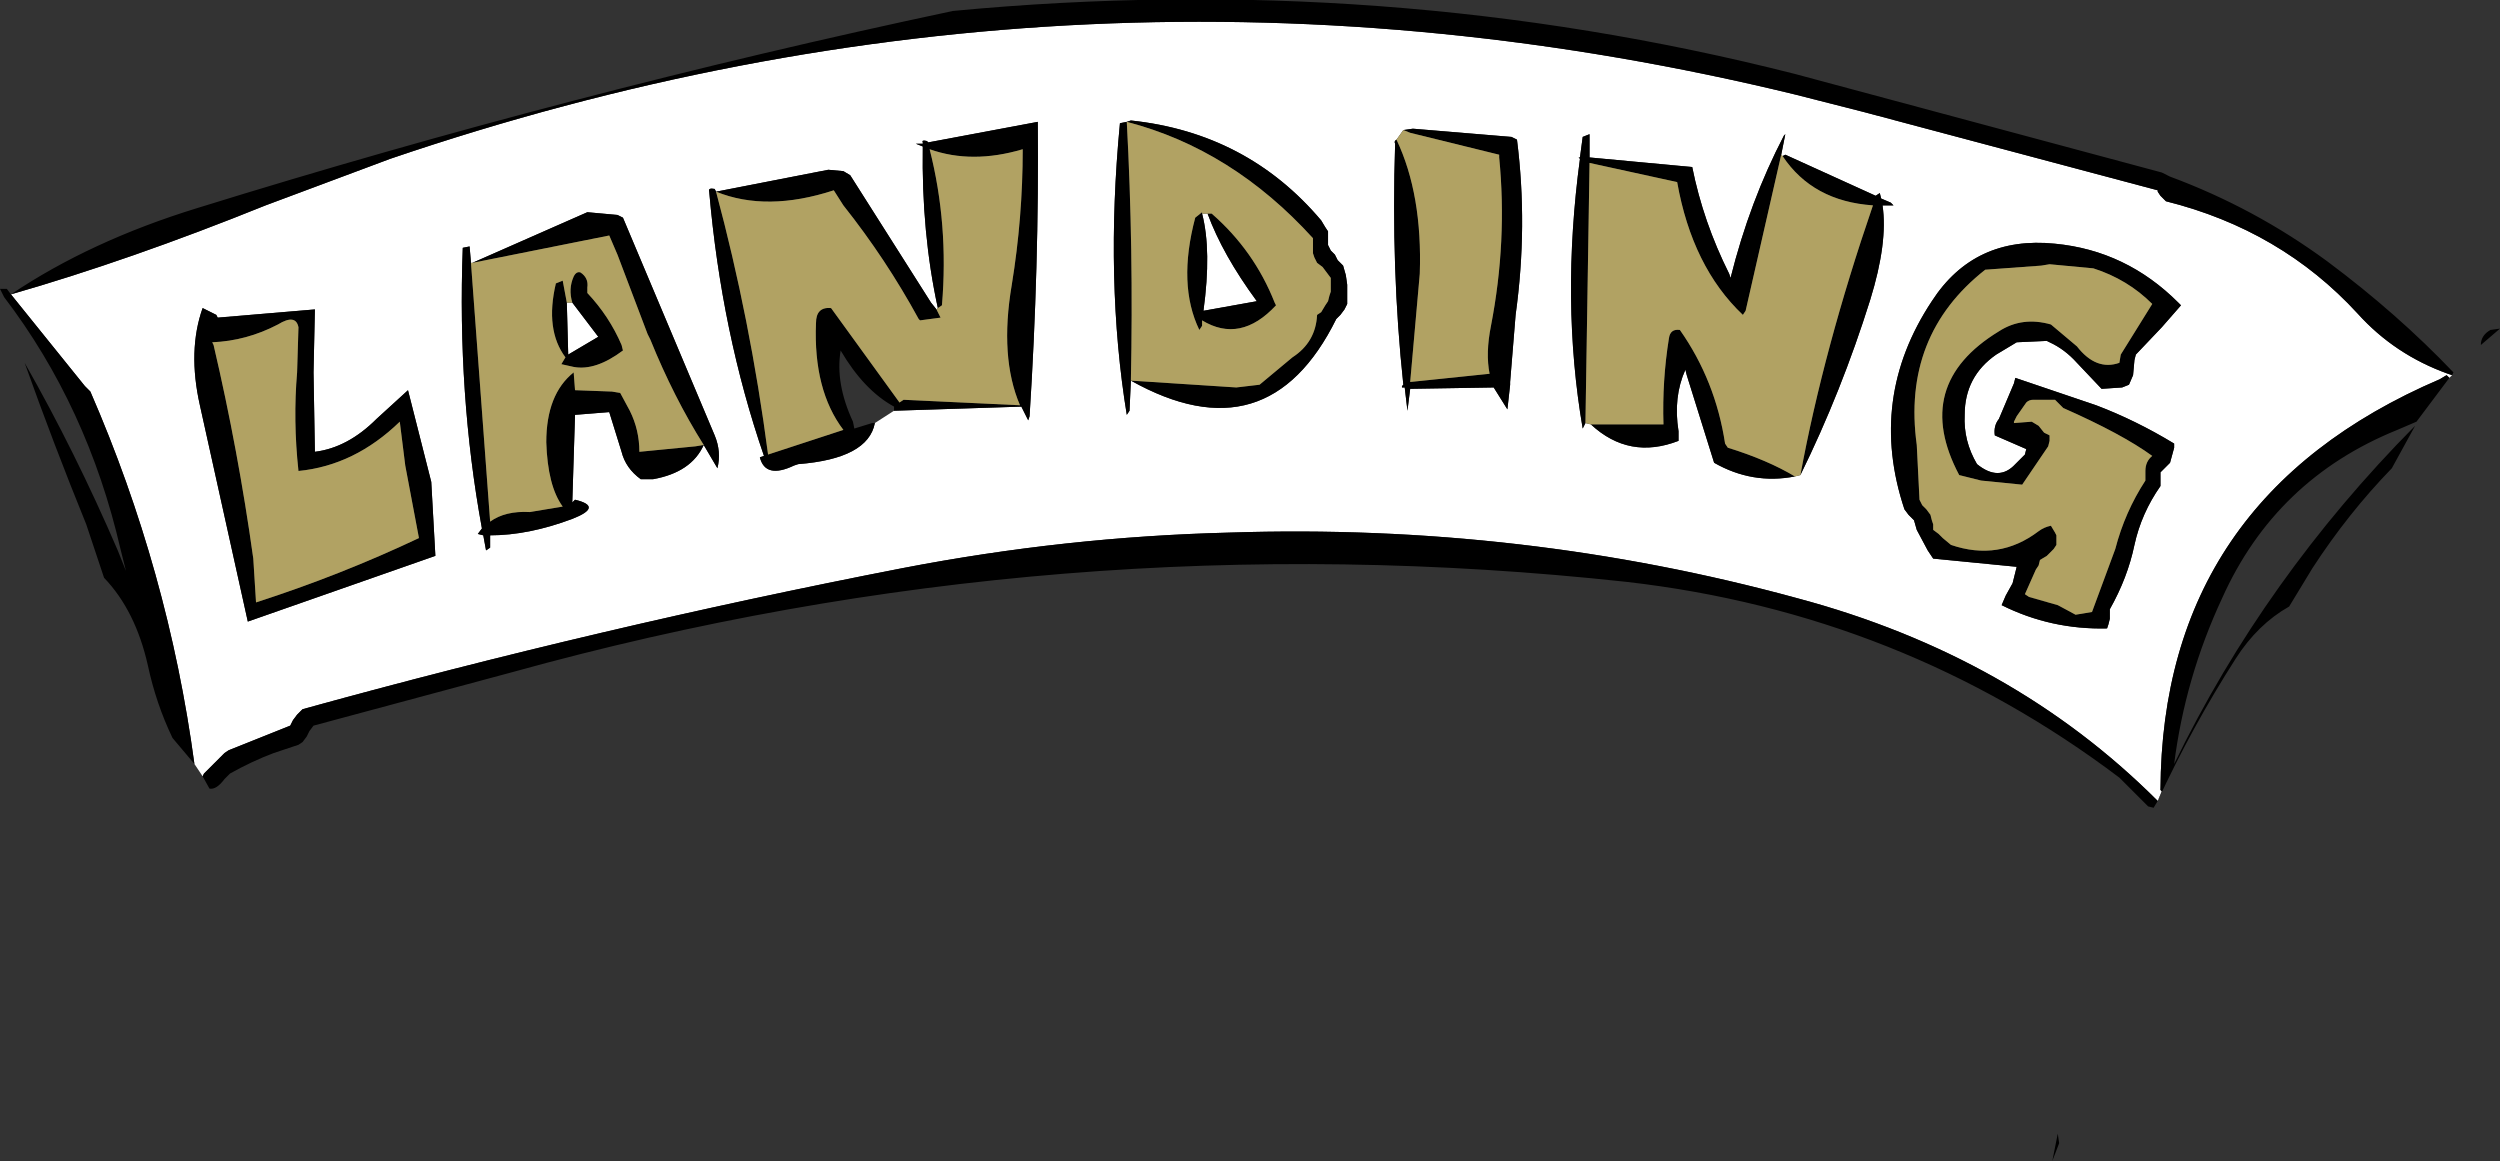
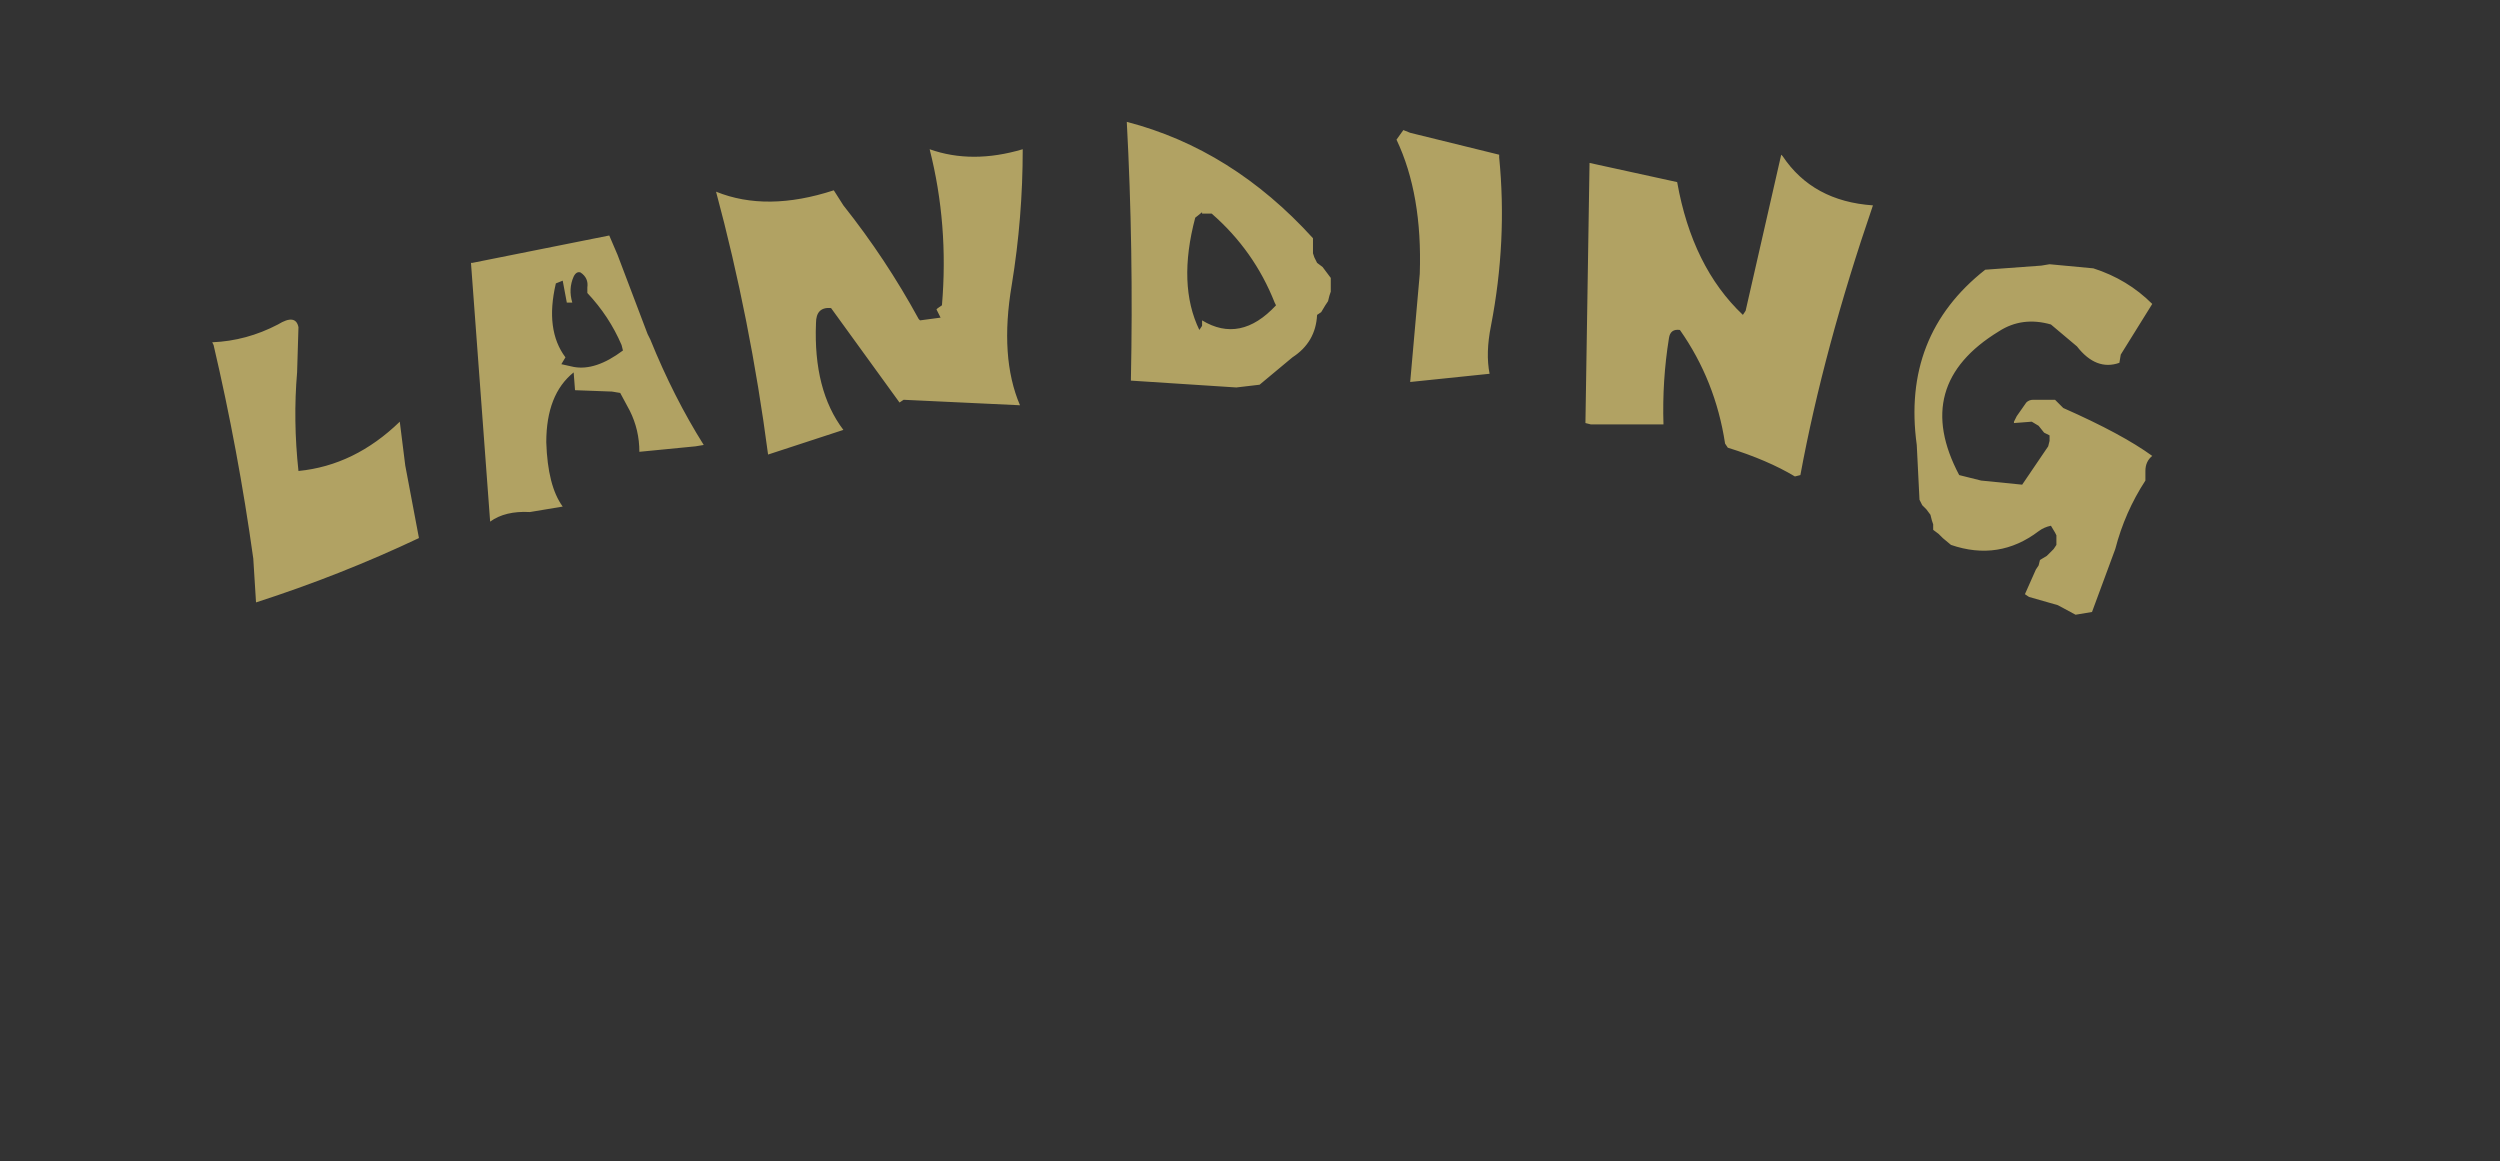
<svg xmlns="http://www.w3.org/2000/svg" height="42.4px" width="91.3px">
  <rect width="100%" height="100%" fill="#333333" stroke="none" />
  <g transform="matrix(1.0, 0.0, 0.0, 1.0, -4.7, 0.0)">
-     <path d="M83.65 11.95 L84.35 11.15 84.25 11.05 Q82.35 9.15 79.75 8.9 76.8 8.6 75.25 11.0 72.9 14.55 74.25 18.6 L74.4 18.8 74.6 19.0 74.7 19.35 75.1 20.1 75.3 20.4 78.35 20.7 78.2 21.3 77.95 21.75 77.8 22.1 Q79.6 23.0 81.65 22.95 L81.7 22.8 81.75 22.6 81.75 22.45 81.75 22.25 Q82.4 21.1 82.65 19.9 82.9 18.75 83.6 17.75 L83.6 17.6 83.6 17.4 83.6 17.25 83.95 16.9 84.1 16.35 84.1 16.2 Q82.7 15.35 81.25 14.8 L78.3 13.8 78.25 14.0 77.7 15.3 Q77.5 15.55 77.55 15.9 L78.7 16.4 78.65 16.6 78.3 16.95 Q77.7 17.6 76.9 16.95 76.4 16.1 76.45 15.15 76.45 13.75 77.6 12.95 L78.35 12.5 79.45 12.45 79.55 12.5 Q80.1 12.75 80.55 13.25 L81.45 14.2 82.2 14.15 82.45 14.05 82.6 13.7 82.65 13.15 82.7 12.95 83.65 11.95 M94.25 13.7 L94.15 13.8 94.05 13.7 93.8 13.85 Q83.65 18.2 83.6 28.85 L83.65 28.9 83.5 29.25 Q78.2 23.95 70.35 21.85 60.3 19.1 49.6 19.45 43.6 19.6 37.65 20.75 26.6 22.9 15.75 25.9 L15.55 26.1 15.4 26.3 15.3 26.5 13.05 27.4 12.9 27.5 12.15 28.25 12.1 28.35 11.8 27.9 Q10.85 20.85 8.0 14.3 L7.8 14.1 5.1 10.75 Q9.45 9.5 14.4 7.5 L18.95 5.8 Q44.35 -2.85 70.25 3.45 L72.8 4.1 83.5 6.95 83.5 7.0 83.6 7.15 83.8 7.35 Q88.0 8.4 90.8 11.45 92.15 12.95 94.1 13.65 L94.25 13.7 M70.45 17.35 Q71.95 14.3 73.0 10.95 73.65 8.85 73.45 7.5 L73.85 7.5 73.75 7.4 73.4 7.25 73.35 7.05 73.2 7.15 69.9 5.65 69.8 5.7 69.75 5.65 69.9 4.9 69.85 4.95 Q68.6 7.35 67.9 10.15 L67.85 10.0 Q66.9 8.1 66.5 6.1 L62.75 5.75 62.75 4.9 62.5 5.0 62.4 5.75 62.35 5.75 62.4 5.8 Q61.7 11.0 62.5 15.65 L62.6 15.45 62.8 15.5 Q64.2 16.8 66.0 16.1 L66.0 15.75 Q65.8 14.5 66.25 13.5 L66.3 13.7 67.3 16.9 Q68.7 17.7 70.25 17.4 L70.45 17.35 M55.95 4.75 L55.7 5.1 Q55.6 5.15 55.65 5.25 55.5 9.85 55.95 14.05 L55.9 14.1 55.9 14.15 56.0 14.15 56.1 15.0 56.2 14.2 59.25 14.15 59.75 14.95 59.85 14.05 59.85 13.95 60.05 11.5 Q60.5 8.25 60.1 5.1 L59.9 5.0 56.3 4.7 55.95 4.75 M53.2 8.65 L53.2 8.45 53.1 8.3 52.95 8.05 Q50.25 4.85 46.0 4.4 L45.85 4.45 45.6 4.5 Q45.05 10.25 45.85 15.15 L45.95 15.0 46.0 13.9 Q51.0 16.7 53.5 11.65 L53.65 11.5 53.8 11.3 53.9 11.1 53.9 10.95 53.9 10.4 53.85 10.05 53.75 9.7 53.55 9.5 53.45 9.3 53.3 9.15 53.2 8.95 53.2 8.85 53.2 8.65 M48.6 7.8 L48.8 7.8 Q49.35 9.3 50.6 11.0 L48.65 11.35 Q48.95 9.15 48.6 7.8 M38.95 11.25 L38.9 11.3 38.7 11.05 35.75 6.4 35.5 6.25 34.95 6.2 30.85 7.0 30.8 6.9 Q30.55 6.85 30.6 7.0 31.05 12.15 32.6 16.65 L32.45 16.7 Q32.65 17.5 33.7 17.0 L33.85 16.95 Q36.4 16.75 36.65 15.45 L37.35 15.0 42.0 14.85 42.25 15.35 42.3 15.2 Q42.65 9.7 42.6 4.45 L38.6 5.2 38.55 5.15 Q38.35 5.1 38.4 5.2 L38.4 5.25 38.15 5.25 38.4 5.35 Q38.35 8.5 38.95 11.25 M21.95 9.6 L21.9 9.6 21.85 9.0 21.6 9.05 Q21.4 14.4 22.3 19.3 L22.15 19.5 22.35 19.55 22.45 20.1 22.6 20.0 22.6 19.55 Q24.0 19.55 25.6 18.95 26.75 18.5 25.7 18.25 L25.6 18.35 25.7 15.15 26.95 15.05 27.4 16.5 Q27.55 17.1 28.1 17.5 L28.55 17.5 Q29.95 17.25 30.4 16.25 L30.9 17.1 Q31.05 16.5 30.8 15.9 L27.45 7.95 27.25 7.85 26.15 7.75 21.95 9.6 M25.4 11.05 L25.6 11.05 26.55 12.3 25.45 12.95 25.45 12.9 25.4 11.05 M20.6 20.3 L20.45 17.6 19.6 14.25 18.45 15.3 Q17.4 16.35 16.2 16.5 L16.15 13.6 16.2 11.3 12.65 11.6 12.6 11.5 12.1 11.25 Q11.55 12.8 12.0 14.8 L13.75 22.7 20.6 20.3" fill="#ffffff" fill-rule="evenodd" stroke="none" />
-     <path d="M96.0 12.0 L95.3 12.6 Q95.3 12.25 95.65 12.05 L96.0 12.0 M83.65 11.95 L82.7 12.95 82.65 13.15 82.6 13.7 82.45 14.05 82.2 14.15 81.45 14.2 80.55 13.25 Q80.1 12.75 79.55 12.5 L79.45 12.45 78.35 12.5 77.6 12.95 Q76.45 13.75 76.45 15.15 76.4 16.1 76.9 16.95 77.7 17.6 78.3 16.95 L78.65 16.6 78.7 16.4 77.55 15.9 Q77.5 15.55 77.7 15.3 L78.25 14.0 78.3 13.8 81.25 14.8 Q82.7 15.35 84.1 16.2 L84.1 16.35 83.95 16.9 83.6 17.25 83.6 17.4 83.6 17.6 83.6 17.75 Q82.9 18.75 82.65 19.9 82.4 21.1 81.75 22.25 L81.75 22.45 81.75 22.6 81.7 22.8 81.65 22.95 Q79.6 23.0 77.8 22.1 L77.95 21.75 78.2 21.3 78.35 20.7 75.3 20.4 75.1 20.1 74.7 19.35 74.6 19.0 74.4 18.8 74.25 18.6 Q72.9 14.55 75.25 11.0 76.8 8.6 79.75 8.9 82.35 9.15 84.25 11.05 L84.35 11.15 83.65 11.95 M81.15 9.8 L79.55 9.65 79.25 9.7 77.2 9.85 Q74.15 12.25 74.7 16.25 L74.8 18.25 74.9 18.45 75.05 18.6 75.2 18.8 75.25 19.0 75.3 19.15 75.3 19.35 75.5 19.5 75.65 19.65 75.95 19.9 Q77.7 20.5 79.15 19.4 79.35 19.25 79.6 19.2 L79.75 19.45 79.8 19.55 79.8 19.9 79.7 20.05 79.45 20.3 79.2 20.45 79.15 20.65 79.05 20.8 78.65 21.7 78.8 21.8 79.85 22.1 80.5 22.45 81.1 22.35 81.95 20.05 Q82.3 18.7 83.05 17.55 L83.05 17.35 83.05 17.2 Q83.05 16.85 83.3 16.65 82.2 15.85 80.05 14.9 L79.75 14.6 78.95 14.6 Q78.8 14.6 78.7 14.7 L78.35 15.2 78.25 15.4 78.25 15.45 78.9 15.4 79.15 15.55 79.35 15.8 79.55 15.9 79.55 16.1 79.5 16.3 78.55 17.7 77.05 17.55 76.25 17.35 Q74.5 14.05 77.7 12.1 78.55 11.55 79.6 11.85 L80.55 12.65 Q81.25 13.55 82.1 13.25 L82.15 12.95 83.3 11.1 Q82.4 10.2 81.15 9.8 M11.8 27.9 L11.0 26.95 Q10.4 25.7 10.1 24.3 9.65 22.3 8.5 21.1 L7.85 19.15 Q6.65 16.2 5.6 13.25 7.45 16.5 9.0 20.1 L9.3 20.85 9.1 20.05 Q7.9 14.85 4.85 10.85 L4.7 10.55 4.95 10.55 5.1 10.75 Q8.0 8.8 11.9 7.6 25.6 3.35 39.5 0.4 55.3 -1.1 70.25 2.7 L83.65 6.3 83.95 6.45 Q87.05 7.6 89.7 9.55 92.25 11.45 94.3 13.6 L94.25 13.7 94.1 13.65 Q92.15 12.95 90.8 11.45 88.0 8.4 83.8 7.35 L83.6 7.15 83.5 7.0 83.5 6.95 72.8 4.1 70.25 3.45 Q44.35 -2.85 18.95 5.8 L14.4 7.5 Q9.45 9.5 5.1 10.75 L7.8 14.1 8.0 14.3 Q10.85 20.85 11.8 27.9 M94.15 13.8 L92.95 15.4 92.25 15.7 Q87.8 17.5 85.85 21.85 84.5 24.75 84.1 27.9 87.4 21.1 92.9 15.55 L92.05 17.1 Q90.45 18.75 89.15 20.75 L88.3 22.15 Q87.15 22.8 86.35 24.05 84.75 26.55 83.5 29.25 L83.35 29.5 83.15 29.45 83.1 29.4 82.9 29.2 82.3 28.6 82.15 28.45 82.1 28.4 Q74.15 22.4 64.1 21.25 43.4 19.0 23.4 24.55 L16.15 26.5 16.0 26.7 15.9 26.9 15.75 27.1 15.6 27.2 14.7 27.5 Q13.9 27.8 13.1 28.25 L12.9 28.45 Q12.6 28.85 12.35 28.8 L12.1 28.35 12.15 28.25 12.9 27.5 13.05 27.4 15.3 26.5 15.4 26.3 15.55 26.1 15.75 25.9 Q26.6 22.9 37.65 20.75 43.6 19.6 49.6 19.45 60.3 19.1 70.35 21.85 78.2 23.95 83.5 29.25 L83.65 28.9 83.6 28.85 Q83.65 18.2 93.8 13.85 L94.05 13.7 94.15 13.8 M69.8 5.7 L69.9 5.65 73.2 7.15 73.35 7.05 73.4 7.25 73.75 7.4 73.85 7.5 73.45 7.5 Q73.65 8.85 73.0 10.95 71.95 14.3 70.45 17.35 71.3 12.75 73.1 7.5 70.9 7.35 69.8 5.7 M70.25 17.4 Q68.7 17.7 67.3 16.9 L66.3 13.7 66.25 13.5 Q65.8 14.5 66.0 15.75 L66.0 16.1 Q64.2 16.8 62.8 15.5 L65.45 15.5 Q65.4 13.9 65.65 12.35 65.7 12.0 66.05 12.05 67.35 13.9 67.7 16.2 L67.8 16.35 Q69.25 16.8 70.25 17.4 M62.6 15.45 L62.5 15.65 Q61.7 11.0 62.4 5.8 L62.35 5.75 62.4 5.75 62.5 5.0 62.75 4.9 62.75 5.75 66.5 6.1 Q66.9 8.1 67.85 10.0 L67.9 10.15 Q68.6 7.35 69.85 4.95 L69.9 4.9 69.75 5.65 68.45 11.35 68.35 11.5 Q66.5 9.75 65.95 6.65 L62.75 5.95 62.6 15.45 M55.7 5.1 Q56.65 7.1 56.55 10.0 L56.2 13.95 59.1 13.65 Q58.95 12.9 59.15 11.9 59.75 8.8 59.45 5.75 L59.45 5.65 56.2 4.85 55.95 4.75 56.3 4.7 59.9 5.0 60.1 5.1 Q60.5 8.25 60.05 11.5 L59.85 13.95 59.85 14.05 59.75 14.95 59.25 14.15 56.2 14.2 56.1 15.0 56.0 14.15 55.9 14.15 55.9 14.1 55.95 14.05 Q55.5 9.85 55.65 5.25 55.6 5.15 55.7 5.1 M53.2 8.65 L53.2 8.85 53.2 8.95 53.3 9.15 53.45 9.3 53.55 9.5 53.75 9.7 53.85 10.05 53.9 10.4 53.9 10.95 53.9 11.1 53.8 11.3 53.65 11.5 53.5 11.65 Q51.0 16.7 46.0 13.9 L45.95 15.0 45.85 15.15 Q45.05 10.25 45.6 4.5 L45.85 4.45 46.0 4.4 Q50.25 4.85 52.95 8.05 L53.1 8.3 53.2 8.45 53.2 8.65 M52.65 8.7 Q49.7 5.45 45.85 4.45 46.1 9.1 46.0 13.9 L49.85 14.15 50.7 14.05 51.9 13.05 Q52.75 12.5 52.8 11.5 L52.95 11.4 53.1 11.15 53.2 11.0 53.25 10.8 53.3 10.65 53.3 10.5 53.3 10.3 53.3 10.15 53.15 9.95 53.0 9.75 52.8 9.6 52.7 9.4 52.65 9.25 52.65 9.05 52.65 8.85 52.65 8.7 M48.8 7.8 L48.95 7.8 Q50.5 9.15 51.25 11.05 L51.3 11.15 Q50.0 12.55 48.6 11.7 L48.6 11.9 48.5 12.05 Q47.7 10.4 48.35 7.95 L48.6 7.75 48.6 7.8 Q48.95 9.15 48.65 11.35 L50.6 11.0 Q49.35 9.3 48.8 7.8 M30.85 7.0 Q32.1 11.65 32.75 16.6 L35.5 15.7 Q34.4 14.25 34.5 11.8 34.5 11.2 35.05 11.25 L37.55 14.7 37.7 14.6 41.95 14.8 Q41.2 13.05 41.65 10.4 42.05 7.95 42.05 5.45 40.2 6.0 38.65 5.45 39.35 8.2 39.1 11.15 L38.95 11.25 Q38.35 8.5 38.4 5.35 L38.15 5.25 38.4 5.25 38.4 5.2 Q38.35 5.1 38.55 5.15 L38.6 5.2 42.6 4.45 Q42.65 9.7 42.3 15.2 L42.25 15.35 42.0 14.85 37.35 15.0 37.35 14.85 Q36.25 14.25 35.4 12.8 35.2 14.0 35.85 15.4 L35.9 15.65 36.55 15.45 36.65 15.45 Q36.4 16.75 33.85 16.95 L33.7 17.0 Q32.65 17.5 32.45 16.7 L32.6 16.65 Q31.05 12.15 30.6 7.0 30.55 6.85 30.8 6.9 L30.85 7.0 34.95 6.2 35.5 6.25 35.75 6.4 38.7 11.05 38.9 11.3 39.05 11.6 38.3 11.7 38.25 11.65 Q37.05 9.45 35.5 7.5 L35.15 6.95 Q32.7 7.75 30.85 7.0 M79.9 41.75 L79.65 42.4 79.85 41.4 79.9 41.75 M21.95 9.6 L26.15 7.75 27.25 7.85 27.45 7.95 30.8 15.9 Q31.05 16.5 30.9 17.1 L30.4 16.25 Q29.95 17.25 28.55 17.5 L28.1 17.5 Q27.55 17.1 27.4 16.5 L26.95 15.05 25.7 15.15 25.6 18.35 25.7 18.25 Q26.75 18.5 25.6 18.95 24.0 19.55 22.6 19.55 L22.6 20.0 22.45 20.1 22.35 19.55 22.15 19.5 22.3 19.3 Q21.4 14.4 21.6 9.05 L21.85 9.0 21.9 9.6 22.6 19.05 Q23.15 18.65 24.05 18.7 L25.25 18.5 Q24.7 17.75 24.65 16.15 24.65 14.4 25.65 13.6 L25.7 14.25 27.05 14.3 27.35 14.35 27.7 15.0 Q28.05 15.7 28.05 16.5 L30.1 16.3 30.4 16.25 Q29.3 14.5 28.45 12.4 L28.35 12.2 27.25 9.3 26.95 8.6 21.95 9.6 M25.6 11.05 Q25.45 10.55 25.65 10.1 25.75 9.9 25.9 9.95 26.2 10.15 26.15 10.5 L26.15 10.7 Q26.95 11.55 27.4 12.6 L27.45 12.8 Q26.45 13.55 25.65 13.4 L25.2 13.3 25.35 13.05 Q24.6 12.05 25.0 10.35 L25.25 10.25 25.4 11.05 25.45 12.9 25.45 12.95 26.55 12.3 25.6 11.05 M20.6 20.3 L13.75 22.7 12.0 14.8 Q11.55 12.8 12.1 11.25 L12.6 11.5 12.65 11.6 16.2 11.3 16.15 13.6 16.2 16.5 Q17.4 16.35 18.45 15.3 L19.6 14.25 20.45 17.6 20.6 20.3 M14.85 11.85 Q13.7 12.45 12.45 12.5 L12.5 12.6 Q13.4 16.45 13.95 20.4 L14.05 22.0 Q17.15 21.0 20.0 19.65 L19.5 17.0 19.3 15.4 Q17.65 17.0 15.6 17.2 15.4 15.35 15.55 13.6 L15.6 11.95 Q15.5 11.45 14.85 11.85" fill="#000000" fill-rule="evenodd" stroke="none" />
    <path d="M81.15 9.8 Q82.4 10.2 83.3 11.1 L82.15 12.95 82.1 13.25 Q81.25 13.55 80.55 12.65 L79.6 11.85 Q78.55 11.55 77.7 12.1 74.5 14.05 76.25 17.35 L77.05 17.55 78.55 17.7 79.5 16.3 79.55 16.1 79.55 15.9 79.35 15.8 79.15 15.55 78.9 15.4 78.25 15.45 78.25 15.4 78.35 15.2 78.7 14.7 Q78.8 14.6 78.95 14.6 L79.75 14.6 80.05 14.9 Q82.2 15.85 83.3 16.65 83.05 16.85 83.05 17.2 L83.05 17.35 83.05 17.55 Q82.3 18.7 81.95 20.05 L81.1 22.35 80.5 22.45 79.85 22.1 78.8 21.8 78.65 21.7 79.05 20.8 79.15 20.65 79.2 20.45 79.45 20.3 79.7 20.05 79.8 19.9 79.8 19.55 79.75 19.45 79.6 19.2 Q79.35 19.25 79.15 19.4 77.7 20.5 75.95 19.9 L75.65 19.65 75.5 19.5 75.3 19.35 75.3 19.15 75.25 19.0 75.2 18.8 75.05 18.6 74.9 18.45 74.8 18.25 74.7 16.25 Q74.15 12.25 77.2 9.85 L79.25 9.7 79.55 9.65 81.15 9.8 M70.45 17.35 L70.25 17.4 Q69.25 16.8 67.8 16.35 L67.7 16.2 Q67.35 13.9 66.05 12.05 65.7 12.0 65.65 12.35 65.4 13.9 65.45 15.5 L62.8 15.5 62.6 15.45 62.75 5.95 65.95 6.65 Q66.5 9.75 68.35 11.5 L68.45 11.35 69.75 5.65 69.8 5.7 Q70.9 7.35 73.1 7.5 71.3 12.75 70.45 17.35 M55.95 4.75 L56.2 4.85 59.45 5.65 59.45 5.75 Q59.75 8.8 59.15 11.9 58.95 12.9 59.1 13.65 L56.2 13.95 56.55 10.0 Q56.65 7.1 55.7 5.1 L55.95 4.75 M48.6 7.8 L48.6 7.75 48.35 7.95 Q47.7 10.4 48.5 12.05 L48.6 11.9 48.6 11.7 Q50.0 12.55 51.3 11.15 L51.25 11.05 Q50.5 9.15 48.95 7.8 L48.8 7.8 48.6 7.8 M52.65 8.7 L52.65 8.85 52.65 9.05 52.65 9.25 52.7 9.4 52.8 9.6 53.0 9.75 53.15 9.95 53.3 10.15 53.3 10.3 53.3 10.5 53.3 10.65 53.25 10.8 53.2 11.0 53.1 11.15 52.95 11.4 52.8 11.5 Q52.75 12.5 51.9 13.05 L50.7 14.05 49.85 14.15 46.0 13.9 Q46.1 9.1 45.85 4.45 49.7 5.45 52.65 8.7 M38.95 11.25 L39.1 11.15 Q39.35 8.2 38.65 5.45 40.2 6.0 42.05 5.45 42.05 7.95 41.65 10.4 41.2 13.05 41.95 14.8 L37.7 14.6 37.55 14.7 35.05 11.25 Q34.5 11.2 34.5 11.8 34.4 14.25 35.5 15.7 L32.75 16.6 Q32.1 11.65 30.85 7.0 32.7 7.75 35.15 6.95 L35.5 7.5 Q37.05 9.45 38.25 11.65 L38.3 11.7 39.05 11.6 38.9 11.3 38.95 11.25 M21.9 9.6 L21.95 9.6 26.95 8.6 27.25 9.3 28.35 12.2 28.45 12.4 Q29.3 14.5 30.4 16.25 L30.1 16.3 28.05 16.5 Q28.05 15.7 27.7 15.0 L27.35 14.35 27.05 14.3 25.7 14.25 25.65 13.6 Q24.65 14.4 24.65 16.15 24.7 17.75 25.25 18.5 L24.05 18.7 Q23.15 18.65 22.6 19.05 L21.9 9.6 M25.4 11.05 L25.25 10.25 25.0 10.35 Q24.6 12.05 25.35 13.05 L25.2 13.3 25.65 13.4 Q26.45 13.55 27.45 12.8 L27.4 12.6 Q26.95 11.55 26.15 10.7 L26.15 10.5 Q26.2 10.15 25.9 9.95 25.75 9.9 25.65 10.1 25.45 10.55 25.6 11.05 L25.4 11.05 M14.85 11.85 Q15.5 11.45 15.6 11.95 L15.55 13.6 Q15.4 15.35 15.6 17.2 17.65 17.0 19.3 15.4 L19.5 17.0 20.0 19.65 Q17.15 21.0 14.05 22.0 L13.95 20.4 Q13.4 16.45 12.5 12.6 L12.45 12.5 Q13.7 12.45 14.85 11.85" fill="#b1a263" fill-rule="evenodd" stroke="none" />
  </g>
</svg>